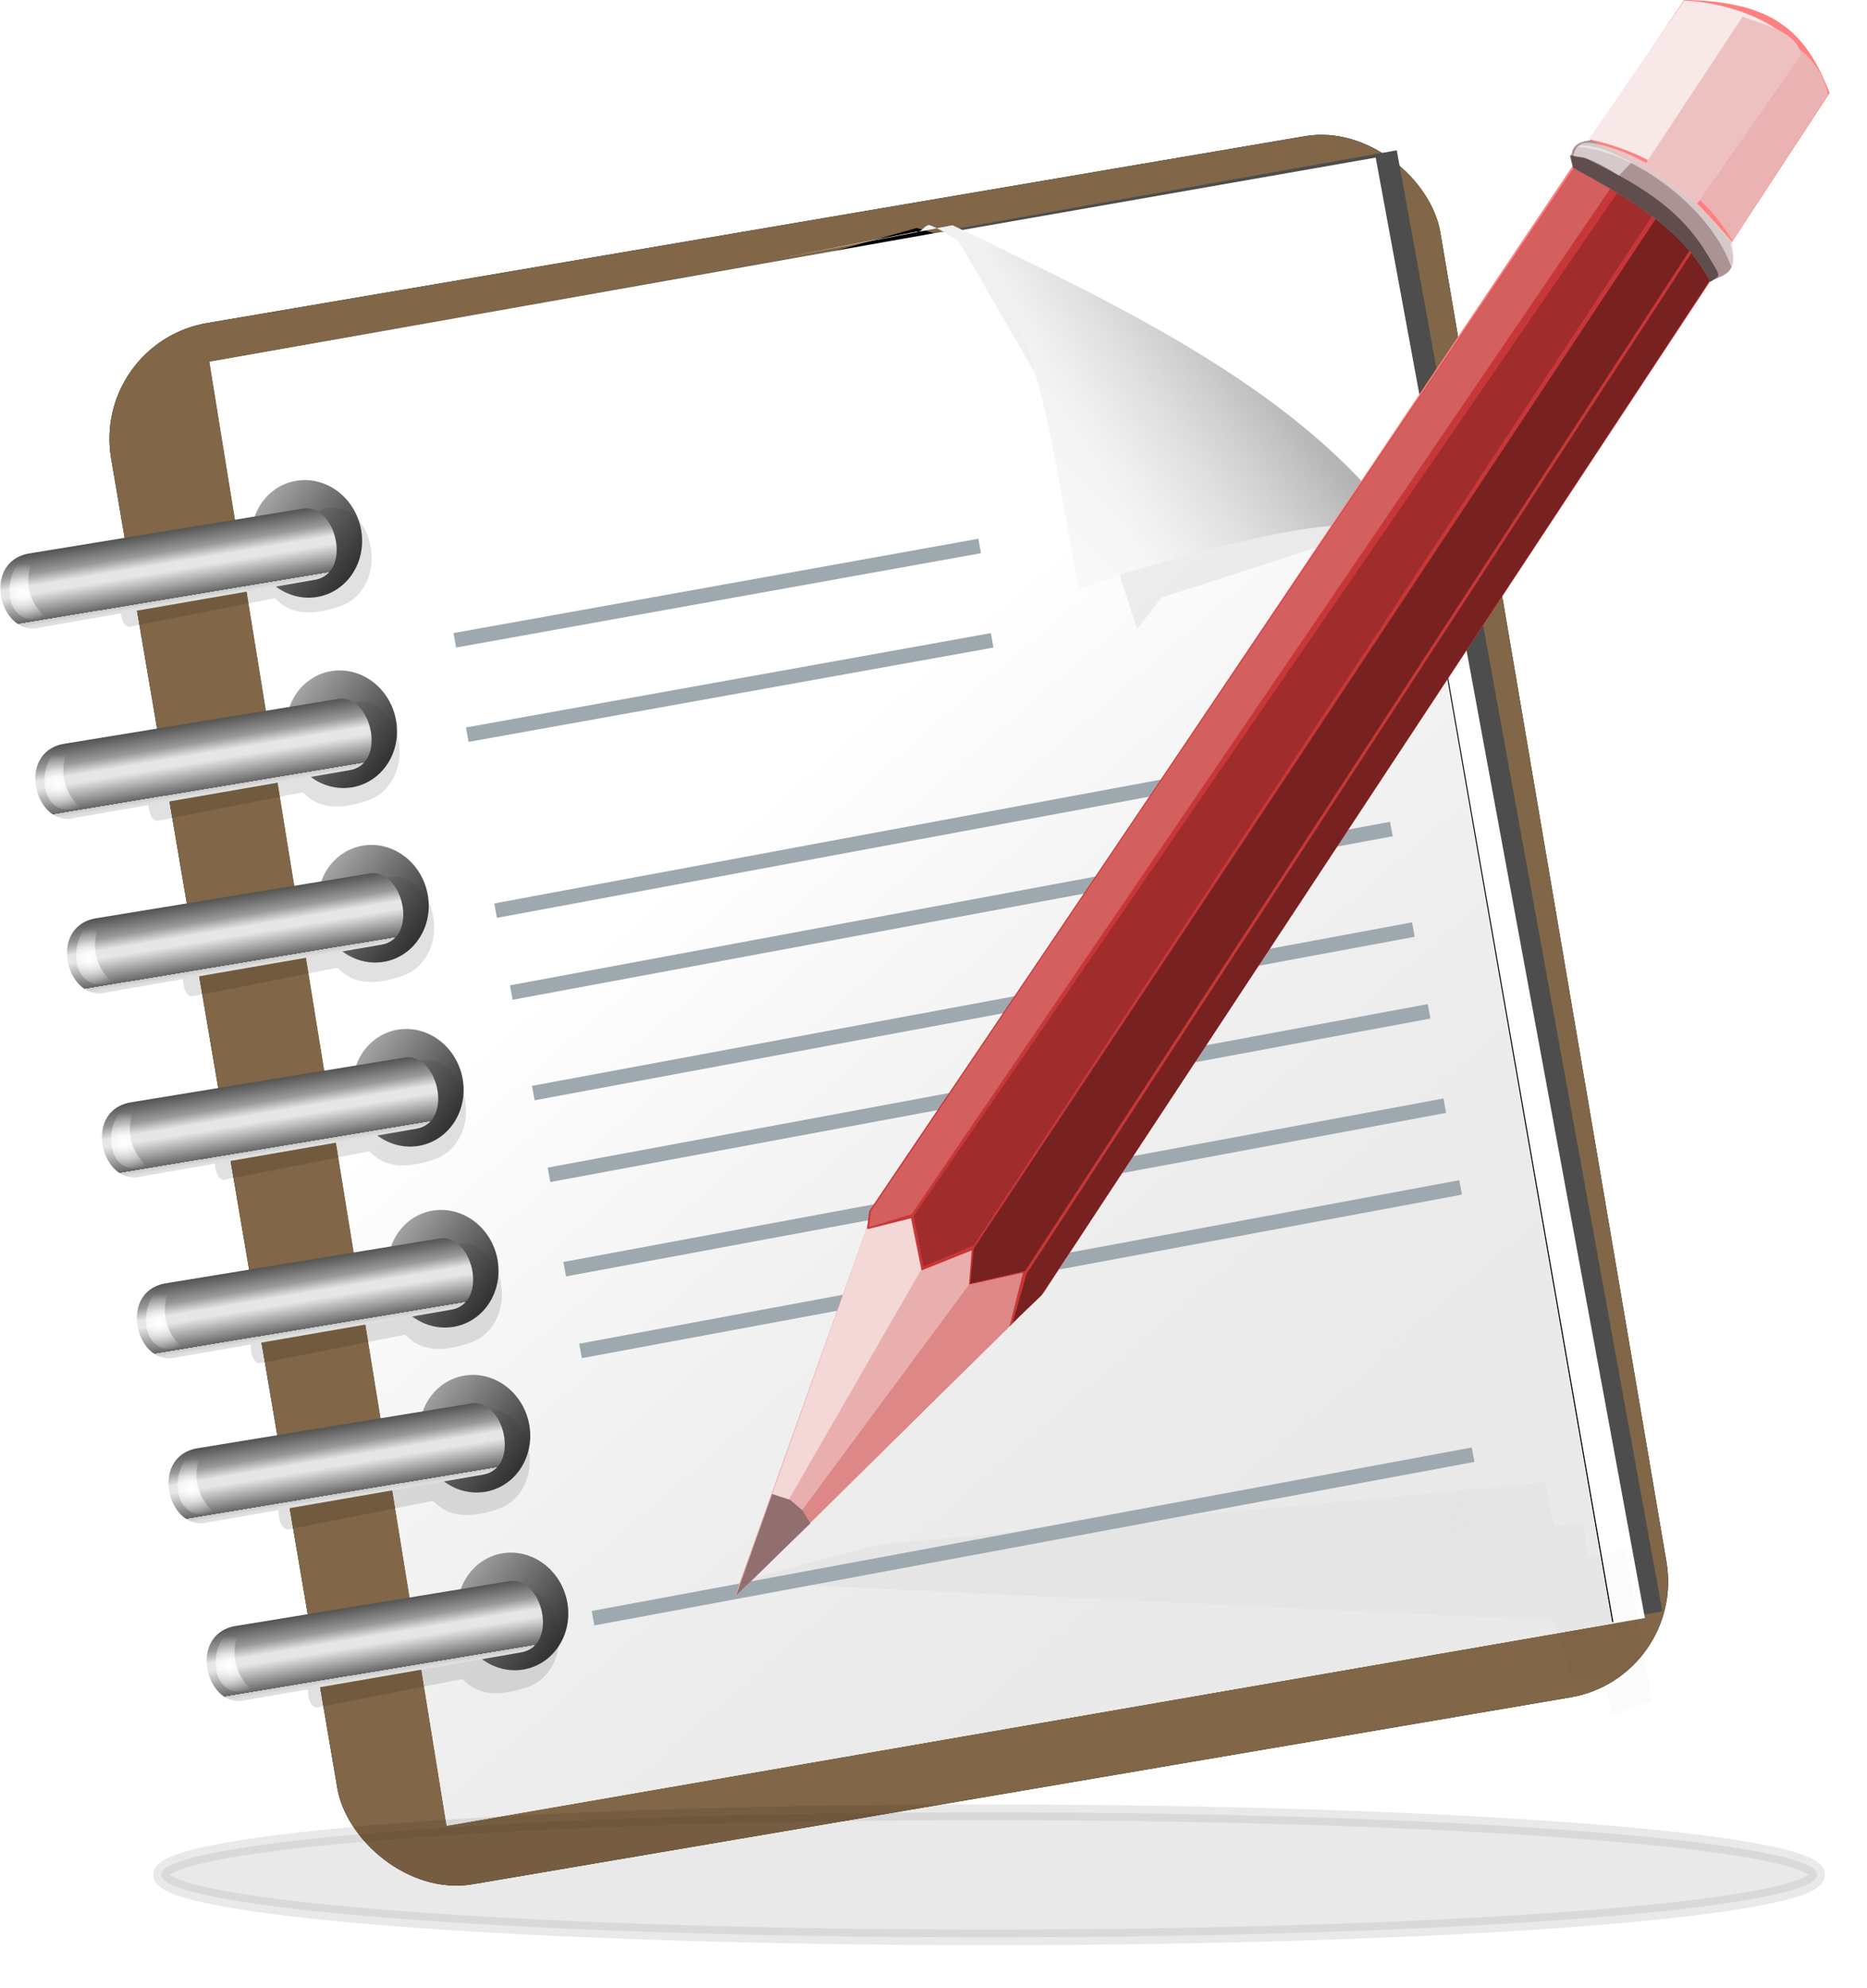
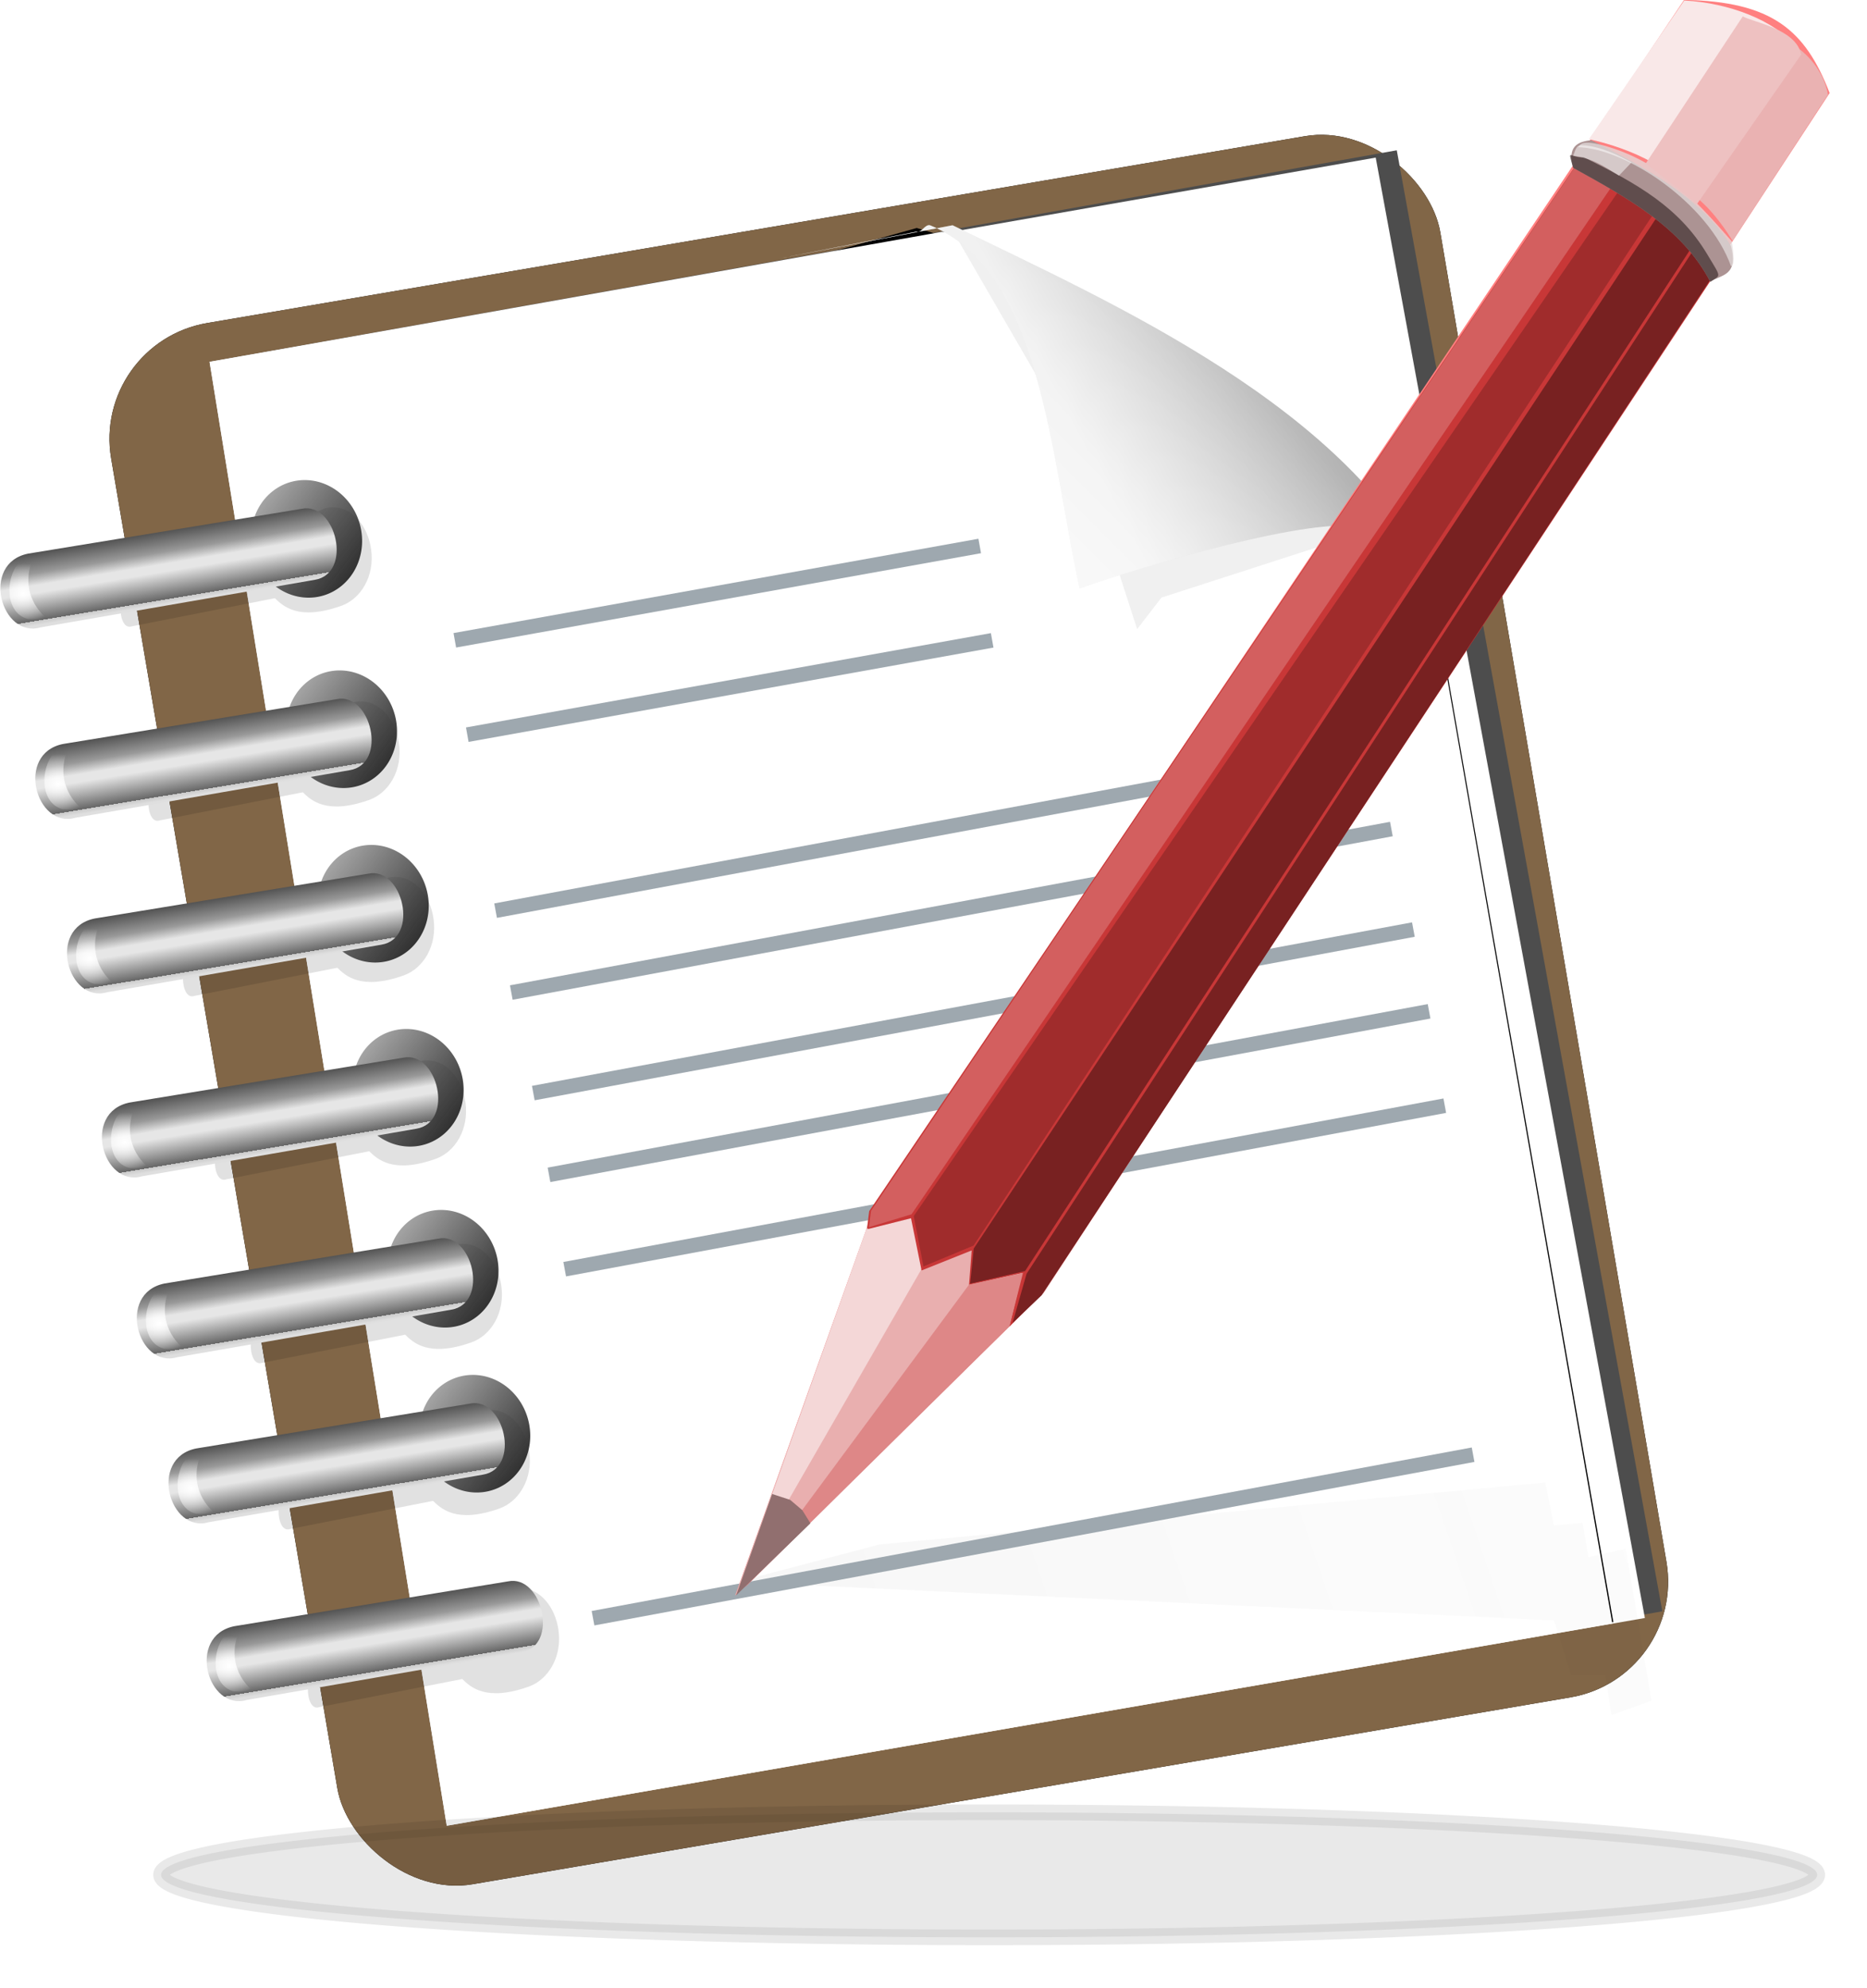
<svg xmlns="http://www.w3.org/2000/svg" xmlns:xlink="http://www.w3.org/1999/xlink" version="1.1" viewBox="0 0 262.77 279.69">
  <defs>
    <filter id="y" color-interpolation-filters="sRGB">
      <feGaussianBlur stdDeviation="1.128" />
    </filter>
    <filter id="ab" color-interpolation-filters="sRGB">
      <feGaussianBlur stdDeviation="1.194" />
    </filter>
    <linearGradient id="x" x1="558.81" x2="506.73" y1="-107.78" y2="-168.02" gradientUnits="userSpaceOnUse">
      <stop stop-color="#eaeaea" offset="0" />
      <stop stop-color="#ccc" stop-opacity="0" offset="1" />
    </linearGradient>
    <linearGradient id="w" x1="505.67" x2="589.03" y1="133.13" y2="104.95" gradientUnits="userSpaceOnUse">
      <stop stop-color="#1a1a1a" offset="0" />
      <stop stop-color="#1a1a1a" stop-opacity="0" offset="1" />
    </linearGradient>
    <filter id="z" color-interpolation-filters="sRGB">
      <feGaussianBlur stdDeviation="0.877" />
    </filter>
    <filter id="a" color-interpolation-filters="sRGB">
      <feGaussianBlur stdDeviation="0.068" />
    </filter>
    <linearGradient id="d" x1="372.26" x2="363.82" y1="108.53" y2="99.779" gradientUnits="userSpaceOnUse">
      <stop stop-color="#333" offset="0" />
      <stop stop-color="#333" stop-opacity="0" offset="1" />
    </linearGradient>
    <linearGradient id="v" x1="466.55" x2="466.57" y1="-182.75" y2="-187.66" gradientTransform="matrix(.986 -.168 .168 .986 32.074 83.104)" gradientUnits="userSpaceOnUse" xlink:href="#c" />
    <linearGradient id="c">
      <stop stop-color="#dfdfdf" offset="0" />
      <stop stop-color="#cacaca" offset=".062" />
      <stop stop-color="#666" offset=".062" />
      <stop stop-color="#e6e6e6" offset=".445" />
      <stop stop-color="#e6e6e6" offset=".55" />
      <stop stop-color="#999" offset=".717" />
      <stop stop-color="#535353" offset="1" />
    </linearGradient>
    <radialGradient id="m" cx="454.42" cy="67.896" r="1.291" gradientTransform="matrix(1.857 -.063 .054 1.572 -392.86 -9.986)" gradientUnits="userSpaceOnUse" xlink:href="#b" />
    <linearGradient id="b">
      <stop stop-color="#fff" offset="0" />
      <stop stop-color="#fff" stop-opacity="0" offset="1" />
    </linearGradient>
    <filter id="e" color-interpolation-filters="sRGB">
      <feGaussianBlur stdDeviation="0.017" />
    </filter>
    <linearGradient id="u" x1="466.55" x2="466.57" y1="-182.75" y2="-187.66" gradientTransform="matrix(.986 -.168 .168 .986 34.452 96.077)" gradientUnits="userSpaceOnUse" xlink:href="#c" />
    <radialGradient id="l" cx="454.42" cy="67.896" r="1.291" gradientTransform="matrix(1.857 -.063 .054 1.572 -392.08 -241.54)" gradientUnits="userSpaceOnUse" xlink:href="#b" />
    <linearGradient id="t" x1="466.55" x2="466.57" y1="-182.75" y2="-187.66" gradientTransform="matrix(.986 -.168 .168 .986 36.614 107.97)" gradientUnits="userSpaceOnUse" xlink:href="#c" />
    <radialGradient id="k" cx="454.42" cy="67.896" r="1.291" gradientTransform="matrix(1.857 -.063 .054 1.572 -389.91 -229.65)" gradientUnits="userSpaceOnUse" xlink:href="#b" />
    <linearGradient id="s" x1="466.55" x2="466.57" y1="-182.75" y2="-187.66" gradientTransform="matrix(.986 -.168 .168 .986 38.993 120.51)" gradientUnits="userSpaceOnUse" xlink:href="#c" />
    <radialGradient id="j" cx="454.42" cy="67.896" r="1.291" gradientTransform="matrix(1.857 -.063 .054 1.572 -387.54 -217.11)" gradientUnits="userSpaceOnUse" xlink:href="#b" />
    <linearGradient id="r" x1="466.55" x2="466.57" y1="-182.75" y2="-187.66" gradientTransform="matrix(.986 -.168 .168 .986 41.371 132.83)" gradientUnits="userSpaceOnUse" xlink:href="#c" />
    <radialGradient id="i" cx="454.42" cy="67.896" r="1.291" gradientTransform="matrix(1.857 -.063 .054 1.572 -385.16 -204.79)" gradientUnits="userSpaceOnUse" xlink:href="#b" />
    <linearGradient id="q" x1="466.55" x2="466.57" y1="-182.75" y2="-187.66" gradientTransform="matrix(.986 -.168 .168 .986 43.533 144.08)" gradientUnits="userSpaceOnUse" xlink:href="#c" />
    <radialGradient id="h" cx="454.42" cy="67.896" r="1.291" gradientTransform="matrix(1.857 -.063 .054 1.572 -382.99 -193.54)" gradientUnits="userSpaceOnUse" xlink:href="#b" />
    <linearGradient id="p" x1="466.55" x2="466.57" y1="-182.75" y2="-187.66" gradientTransform="matrix(.986 -.168 .168 .986 46.128 156.19)" gradientUnits="userSpaceOnUse" xlink:href="#c" />
    <radialGradient id="g" cx="454.42" cy="67.896" r="1.291" gradientTransform="matrix(1.857 -.063 .054 1.572 -380.4 -181.44)" gradientUnits="userSpaceOnUse" xlink:href="#b" />
    <filter id="aa" color-interpolation-filters="sRGB">
      <feGaussianBlur stdDeviation="1.046" />
    </filter>
    <linearGradient id="o" x1="551.46" x2="530.44" y1="-191.49" y2="-184.59" gradientTransform="matrix(.986 -.168 .168 .986 32.281 82.965)" gradientUnits="userSpaceOnUse">
      <stop stop-color="#999" offset="0" />
      <stop stop-color="#ececec" offset="1" />
    </linearGradient>
    <linearGradient id="n" x1="529.98" x2="543.48" y1="-175.84" y2="-185.35" gradientTransform="matrix(.986 -.168 .168 .986 32.281 82.965)" gradientUnits="userSpaceOnUse">
      <stop stop-color="#fff" offset="0" />
      <stop stop-color="#fff" stop-opacity="0" offset="1" />
    </linearGradient>
    <filter id="f" color-interpolation-filters="sRGB">
      <feGaussianBlur stdDeviation="0.037" />
    </filter>
    <filter id="ac" color-interpolation-filters="sRGB">
      <feGaussianBlur stdDeviation="0.012" />
    </filter>
    <filter id="ad" x="-.026" y="-.342" width="1.052" height="1.684" color-interpolation-filters="sRGB">
      <feGaussianBlur stdDeviation="1.14" />
    </filter>
  </defs>
  <g transform="translate(-211.47 -381.09)">
    <g transform="matrix(2.199 0 0 2.199 -787.09 842.42)">
      <g transform="matrix(.939 0 0 .939 31.257 -4.34)">
        <rect transform="rotate(-9.657)" x="482.86" y="-116.09" width="91.898" height="107.9" rx="8" fill-rule="evenodd" filter="url(#y)" />
        <rect transform="rotate(-9.657)" x="482.86" y="-116.09" width="91.898" height="107.9" rx="8" fill="#816647" fill-rule="evenodd" />
        <path d="m480.76-94.4 82.857-14.61-18.101-99.547-80.924 14.412z" fill="#4d4d4d" />
        <path d="m480.76-94.4 81.667-14.154-18.347-99.505-79.487 13.914z" fill="#fff" />
        <g transform="matrix(.986 -.168 .167 .98 32.189 82.424)" filter="url(#ab)">
          <path d="m471.87-99.622 80.634-0.254-0.321-72.098c-1.051-7.997-12.408-3.525-23.075-5.325-1.395-2.45 2.342-22.295-5.769-23.723l-50.676 0.357z" />
          <path d="m512.16-201.09 12-0.25c9.988 7.161 24.657 16.814 28.25 29.75-0.822-3.618-2.327-3.101-4.25-4.75-5.939-1.552-12.123-1-19-1-0.421-9.464 0.376-19.953-6.5-24.25-0.333-0.167-0.667-0.333-1-0.5" />
        </g>
        <path d="m480.76-94.4 79.449-13.776-12.41-71.022c-2.378-7.708-12.824-1.394-23.641-1.379-1.787-2.182-1.431-22.372-9.667-22.42l-49.898 8.853z" fill="#fff" />
-         <path d="m480.76-94.4 79.449-13.776-12.41-71.022c-2.378-7.708-12.824-1.394-23.641-1.379-1.787-2.182-1.431-22.372-9.667-22.42l-49.898 8.853z" fill="url(#x)" />
        <path transform="translate(-1.594 -244.53)" d="m502.14 133.52 55.683 2.617 1.174 3.718h2.348l0.391 2.74 2.74-0.978-1.761-10.372-2.544 0.587-0.391-2.348-1.957 0.196-0.587-2.935-45.382 4.221z" fill="url(#w)" filter="url(#z)" opacity=".19" />
        <path transform="matrix(.88 0 0 .852 53.916 -29.025)" d="m476.41-182.16c-0.192-0.013-0.397-0.01-0.594 0.031-1.032 0.218-1.844 1.17-2.188 2.406l-11.875 2.531c-2.501 0.65-2.338 5.005-1.093 4.543l11.078-2.249c0.612 0.6 1.783 1.842 5.14 0.612 1.511-0.553 2.609-2.37 2.312-4.531-0.26-1.891-1.435-3.252-2.781-3.344z" fill-rule="evenodd" filter="url(#a)" opacity=".342" />
        <path transform="matrix(.88 0 0 .852 55.818 -15.801)" d="m476.41-182.16c-0.192-0.013-0.397-0.01-0.594 0.031-1.032 0.218-1.844 1.17-2.188 2.406l-11.875 2.531c-2.501 0.65-2.338 5.005-1.093 4.543l11.078-2.249c0.612 0.6 1.783 1.842 5.14 0.612 1.511-0.553 2.609-2.37 2.312-4.531-0.26-1.891-1.435-3.252-2.781-3.344z" fill-rule="evenodd" filter="url(#a)" opacity=".342" />
        <path transform="matrix(.88 0 0 .852 58.173 -3.844)" d="m476.41-182.16c-0.192-0.013-0.397-0.01-0.594 0.031-1.032 0.218-1.844 1.17-2.188 2.406l-11.875 2.531c-2.501 0.65-2.338 5.005-1.093 4.543l11.078-2.249c0.612 0.6 1.783 1.842 5.14 0.612 1.511-0.553 2.609-2.37 2.312-4.531-0.26-1.891-1.435-3.252-2.781-3.344z" fill-rule="evenodd" filter="url(#a)" opacity=".342" />
        <path transform="matrix(.88 0 0 .852 60.347 8.656)" d="m476.41-182.16c-0.192-0.013-0.397-0.01-0.594 0.031-1.032 0.218-1.844 1.17-2.188 2.406l-11.875 2.531c-2.501 0.65-2.338 5.005-1.093 4.543l11.078-2.249c0.612 0.6 1.783 1.842 5.14 0.612 1.511-0.553 2.609-2.37 2.312-4.531-0.26-1.891-1.435-3.252-2.781-3.344z" fill-rule="evenodd" filter="url(#a)" opacity=".342" />
        <path transform="matrix(.88 0 0 .852 62.793 21.157)" d="m476.41-182.16c-0.192-0.013-0.397-0.01-0.594 0.031-1.032 0.218-1.844 1.17-2.188 2.406l-11.875 2.531c-2.501 0.65-2.338 5.005-1.093 4.543l11.078-2.249c0.612 0.6 1.783 1.842 5.14 0.612 1.511-0.553 2.609-2.37 2.312-4.531-0.26-1.891-1.435-3.252-2.781-3.344z" fill-rule="evenodd" filter="url(#a)" opacity=".342" />
        <path transform="matrix(.88 0 0 .852 64.695 32.479)" d="m476.41-182.16c-0.192-0.013-0.397-0.01-0.594 0.031-1.032 0.218-1.844 1.17-2.188 2.406l-11.875 2.531c-2.501 0.65-2.338 5.005-1.093 4.543l11.078-2.249c0.612 0.6 1.783 1.842 5.14 0.612 1.511-0.553 2.609-2.37 2.312-4.531-0.26-1.891-1.435-3.252-2.781-3.344z" fill-rule="evenodd" filter="url(#a)" opacity=".342" />
        <path transform="matrix(.88 0 0 .852 66.688 44.617)" d="m476.41-182.16c-0.192-0.013-0.397-0.01-0.594 0.031-1.032 0.218-1.844 1.17-2.188 2.406l-11.875 2.531c-2.501 0.65-2.338 5.005-1.093 4.543l11.078-2.249c0.612 0.6 1.783 1.842 5.14 0.612 1.511-0.553 2.609-2.37 2.312-4.531-0.26-1.891-1.435-3.252-2.781-3.344z" fill-rule="evenodd" filter="url(#a)" opacity=".342" />
        <g transform="translate(-1.171 -1.952)">
          <path transform="matrix(1.15 -.188 .196 1.105 25.72 -227.34)" d="m373.61 105.74a3.229 3.584 0 1 1 -6.458 0 3.229 3.584 0 1 1 6.458 0z" fill="url(#d)" fill-rule="evenodd" filter="url(#a)" />
          <path d="m454.25-174.1 18.68-3.239c2.631-0.428 1.454-5.333-0.883-4.838l-18.652 3.054c-3.266 0.658-1.846 5.813 0.855 5.023z" fill="url(#v)" />
          <path transform="translate(-1.594 -244.53)" d="m454.35 66.052c-0.895 0.962-0.973 3.403 0.623 3.805 0.746 0.042 0.704-0.039 1.245-0.069-1.331-1.183-1.454-2.766-0.899-4.013-0.433-0.112-0.569 0.232-0.969 0.277z" fill="url(#m)" filter="url(#e)" />
          <path transform="matrix(1.15 -.188 .196 1.105 28.099 -214.37)" d="m373.61 105.74a3.229 3.584 0 1 1 -6.458 0 3.229 3.584 0 1 1 6.458 0z" fill="url(#d)" fill-rule="evenodd" filter="url(#a)" />
          <path d="m456.63-161.13 18.68-3.239c2.631-0.428 1.454-5.333-0.883-4.838l-18.652 3.054c-3.266 0.658-1.846 5.813 0.855 5.023z" fill="url(#u)" />
          <path d="m455.14-165.51c-0.895 0.962-0.973 3.403 0.623 3.805 0.746 0.042 0.704-0.039 1.245-0.069-1.331-1.183-1.454-2.766-0.899-4.013-0.433-0.112-0.569 0.232-0.969 0.277z" fill="url(#l)" filter="url(#e)" />
          <path transform="matrix(1.15 -.188 .196 1.105 30.261 -202.48)" d="m373.61 105.74a3.229 3.584 0 1 1 -6.458 0 3.229 3.584 0 1 1 6.458 0z" fill="url(#d)" fill-rule="evenodd" filter="url(#a)" />
          <path d="m458.79-149.24 18.68-3.239c2.631-0.428 1.454-5.333-0.883-4.838l-18.652 3.054c-3.266 0.658-1.846 5.813 0.855 5.023z" fill="url(#t)" />
          <path d="m457.3-153.61c-0.895 0.962-0.973 3.403 0.623 3.805 0.746 0.042 0.704-0.039 1.245-0.069-1.331-1.183-1.454-2.766-0.899-4.013-0.433-0.112-0.569 0.232-0.969 0.277z" fill="url(#k)" filter="url(#e)" />
          <path transform="matrix(1.15 -.188 .196 1.105 32.639 -189.94)" d="m373.61 105.74a3.229 3.584 0 1 1 -6.458 0 3.229 3.584 0 1 1 6.458 0z" fill="url(#d)" fill-rule="evenodd" filter="url(#a)" />
          <path d="m461.17-136.7 18.68-3.239c2.631-0.428 1.454-5.333-0.883-4.838l-18.652 3.054c-3.266 0.658-1.846 5.813 0.855 5.023z" fill="url(#s)" />
          <path d="m459.68-141.07c-0.895 0.962-0.973 3.403 0.623 3.805 0.746 0.042 0.704-0.039 1.245-0.069-1.331-1.183-1.454-2.766-0.899-4.013-0.433-0.112-0.569 0.232-0.969 0.277z" fill="url(#j)" filter="url(#e)" />
          <path transform="matrix(1.15 -.188 .196 1.105 35.018 -177.61)" d="m373.61 105.74a3.229 3.584 0 1 1 -6.458 0 3.229 3.584 0 1 1 6.458 0z" fill="url(#d)" fill-rule="evenodd" filter="url(#a)" />
          <path d="m463.55-124.37 18.68-3.239c2.631-0.428 1.454-5.333-0.883-4.838l-18.652 3.054c-3.266 0.658-1.846 5.813 0.855 5.023z" fill="url(#r)" />
          <path d="m462.06-128.75c-0.895 0.962-0.973 3.403 0.623 3.805 0.746 0.042 0.704-0.039 1.245-0.069-1.331-1.183-1.454-2.766-0.899-4.013-0.433-0.112-0.569 0.232-0.969 0.277z" fill="url(#i)" filter="url(#e)" />
          <path transform="matrix(1.15 -.188 .196 1.105 37.18 -166.37)" d="m373.61 105.74a3.229 3.584 0 1 1 -6.458 0 3.229 3.584 0 1 1 6.458 0z" fill="url(#d)" fill-rule="evenodd" filter="url(#a)" />
          <path d="m465.71-113.13 18.68-3.239c2.631-0.428 1.454-5.333-0.883-4.838l-18.652 3.054c-3.266 0.658-1.846 5.813 0.855 5.023z" fill="url(#q)" />
          <path d="m464.22-117.51c-0.895 0.962-0.973 3.403 0.623 3.805 0.746 0.042 0.704-0.039 1.245-0.069-1.331-1.183-1.454-2.766-0.899-4.013-0.433-0.112-0.569 0.232-0.969 0.277z" fill="url(#h)" filter="url(#e)" />
-           <path transform="matrix(1.15 -.188 .196 1.105 39.774 -154.26)" d="m373.61 105.74a3.229 3.584 0 1 1 -6.458 0 3.229 3.584 0 1 1 6.458 0z" fill="url(#d)" fill-rule="evenodd" filter="url(#a)" />
+           <path transform="matrix(1.15 -.188 .196 1.105 39.774 -154.26)" d="m373.61 105.74z" fill="url(#d)" fill-rule="evenodd" filter="url(#a)" />
          <path d="m468.31-101.02 18.68-3.239c2.631-0.428 1.454-5.333-0.883-4.838l-18.652 3.054c-3.266 0.658-1.846 5.813 0.855 5.023z" fill="url(#p)" />
          <path d="m466.81-105.4c-0.895 0.962-0.973 3.403 0.623 3.805 0.746 0.042 0.704-0.039 1.245-0.069-1.331-1.183-1.454-2.766-0.899-4.013-0.433-0.112-0.569 0.232-0.969 0.277z" fill="url(#g)" filter="url(#e)" />
        </g>
        <path d="m481.31-175.17 35.778-6.427" fill="none" stroke="#9ea8af" stroke-width="1px" />
        <path d="m482.16-168.74 35.778-6.427" fill="none" stroke="#9ea8af" stroke-width="1px" />
        <path d="m484.09-156.75 59.988-11.141" fill="none" stroke="#9ea8af" stroke-width="1px" />
        <path d="m485.16-151.17 59.988-11.141" fill="none" stroke="#9ea8af" stroke-width="1px" />
        <path d="m486.66-144.32 59.988-11.141" fill="none" stroke="#9ea8af" stroke-width="1px" />
        <path d="m487.73-138.75 59.988-11.141" fill="none" stroke="#9ea8af" stroke-width="1px" />
        <path d="m488.8-132.32 59.988-11.141" fill="none" stroke="#9ea8af" stroke-width="1px" />
-         <path d="m489.88-126.75 59.988-11.141" fill="none" stroke="#9ea8af" stroke-width="1px" />
        <path d="m490.73-108.54 59.988-11.141" fill="none" stroke="#9ea8af" stroke-width="1px" />
        <path transform="matrix(.986 -.168 .168 .986 -10.309 -157.83)" d="m553.36 72.529-0.614-2.148-4.604-1.535-12.737 1.841-1.995 1.841-1.841-12.737-5.985-16.113 9.054 7.519 14.271 13.504z" fill="#333" filter="url(#aa)" opacity=".27" />
        <path d="m503.45-201.19 11.788-2.259c11.047 5.384 27.128 12.44 32.84 24.59-1.417-3.429-2.814-2.667-4.987-3.97-2.912-0.923-14.965 2.622-19.195 4.12-2.002-9.259-2.68-21.651-10.18-24.734-0.357-0.108-0.584 0.54-0.941 0.431" fill="url(#o)" />
        <path d="m503.45-201.19 11.788-2.259c11.047 5.384 27.128 12.44 32.84 24.59-1.417-3.429-2.814-2.667-4.987-3.97-2.912-0.923-14.965 2.622-19.195 4.12-2.002-9.259-2.68-21.651-10.18-24.734-0.357-0.108-0.584 0.54-0.941 0.431" fill="url(#n)" opacity=".637" />
        <g transform="translate(-72.05 -39.931)">
          <path d="m582-96.744 55.151-82.131c6.002 0.109 8.263 2.059 9.919 6.348l-53.564 81.734-21.029 20.632z" fill="#ff8080" />
          <path d="m582-96.744 48.964-72.127c6.558 12.562 7.21 2.059 8.866 6.348l-46.324 71.73-21.029 20.632z" fill="#e9afaf" />
          <path d="m591.15-88.464 0.888-3.67-3.629 0.814 0.179-2.347-3.398 1.359-3.73-2.885 0.146-1.153 48.803-72.212 9.126 7.935-46.138 69.905z" fill="#c83737" />
          <path d="m572.83-70.967 12.33-21.412-0.704-3.481-3.051 0.765z" fill="#f4d7d7" />
          <path d="m584.49-96.131 48.39-71.001-2.445-1.438-48.707 72.206-0.139 1.116z" fill="#d35f5f" />
          <path d="m588.72-93.999 46.6-70.688-2.445-1.438-48.236 70.118 0.664 3.431z" fill="#a02c2c" />
          <path d="m592.23-92.263 45.678-70.123-2.301-2.157-46.878 70.748-0.243 2.39z" fill="#782121" />
          <path d="m593.36-90.612 46.134-70.049-1.438-1.582-45.727 70.173-0.952 3.342z" fill="#782121" />
          <path d="m573.11-70.679 18.053-17.807 0.923-3.645-3.676 0.795z" fill="#de8787" />
          <path d="m574.99-77.072 1.228 0.399 0.829 0.706 0.552 0.89-5.064 4.911z" fill="#916f6f" />
          <path d="m629.59-167.43c3.641 2.019 7.405 4.044 9.346 7.763 0.723-0.499 1.95-0.368 1.402-2.455-1.931-3.203-5.851-5.37-9.511-7.191-0.948 0.092-1.646 0.434-1.237 1.882z" fill="#ac9393" />
          <path d="m629.59-167.43c3.641 2.019 7.405 4.044 9.346 7.763 0.723-0.499 0.795-0.197-0.224-1.899-1.931-3.203-4.739-4.771-8.399-6.592-0.948 0.092-1.132-0.721-0.724 0.727z" fill="#483737" filter="url(#f)" opacity=".867" />
          <path transform="matrix(-.253 -.967 -.967 .253 552.47 37.38)" d="m169.5-135.22c4.546 0.411 9.573 4.891 10.48 8.041 0.052-0.191 0.566-0.225-0.452-1.927-1.931-3.203-4.739-4.771-8.399-6.592-0.948 0.092-1.682 0.219-1.63 0.478z" fill="#e3dbdb" filter="url(#f)" opacity=".867" />
          <path d="m630.66-169.38 6.502-9.454c3.102 0.174 6.093 1.356 7.571 3.08l-7.4 10.052c-1.674-2.721-6.673-3.679-6.673-3.679z" fill="#f9e8e8" />
          <path d="m632.71-166.9 0.856-0.898c-0.796-0.435-2.066-1.105-3.358-1.173-0.456-0.057-0.479 0.452-0.627 0.715 1.317 0.165 2.118 0.724 3.13 1.356z" fill="#fff" filter="url(#ac)" opacity=".704" />
          <path d="m637.38-165.83 7.357-9.881c0.621 0.387 1.901 1.527 2.224 3.294l-6.502 9.967c-1.674-2.721-3.08-3.379-3.08-3.379z" fill="#eab2b2" />
          <path d="m634.53-167.72 6.621-10.033c0.621 0.387 3.654 0.842 3.977 2.609l-7.104 10.184c-1.674-1.395-3.494-2.761-3.494-2.761z" fill="#eec1c1" />
        </g>
      </g>
      <path transform="translate(-1.594 -244.53)" d="m572 154.69a53 4 0 1 1 -106 0 53 4 0 1 1 106 0z" fill-rule="evenodd" filter="url(#ad)" opacity=".296" stroke="#000" stroke-width="1px" />
    </g>
  </g>
</svg>